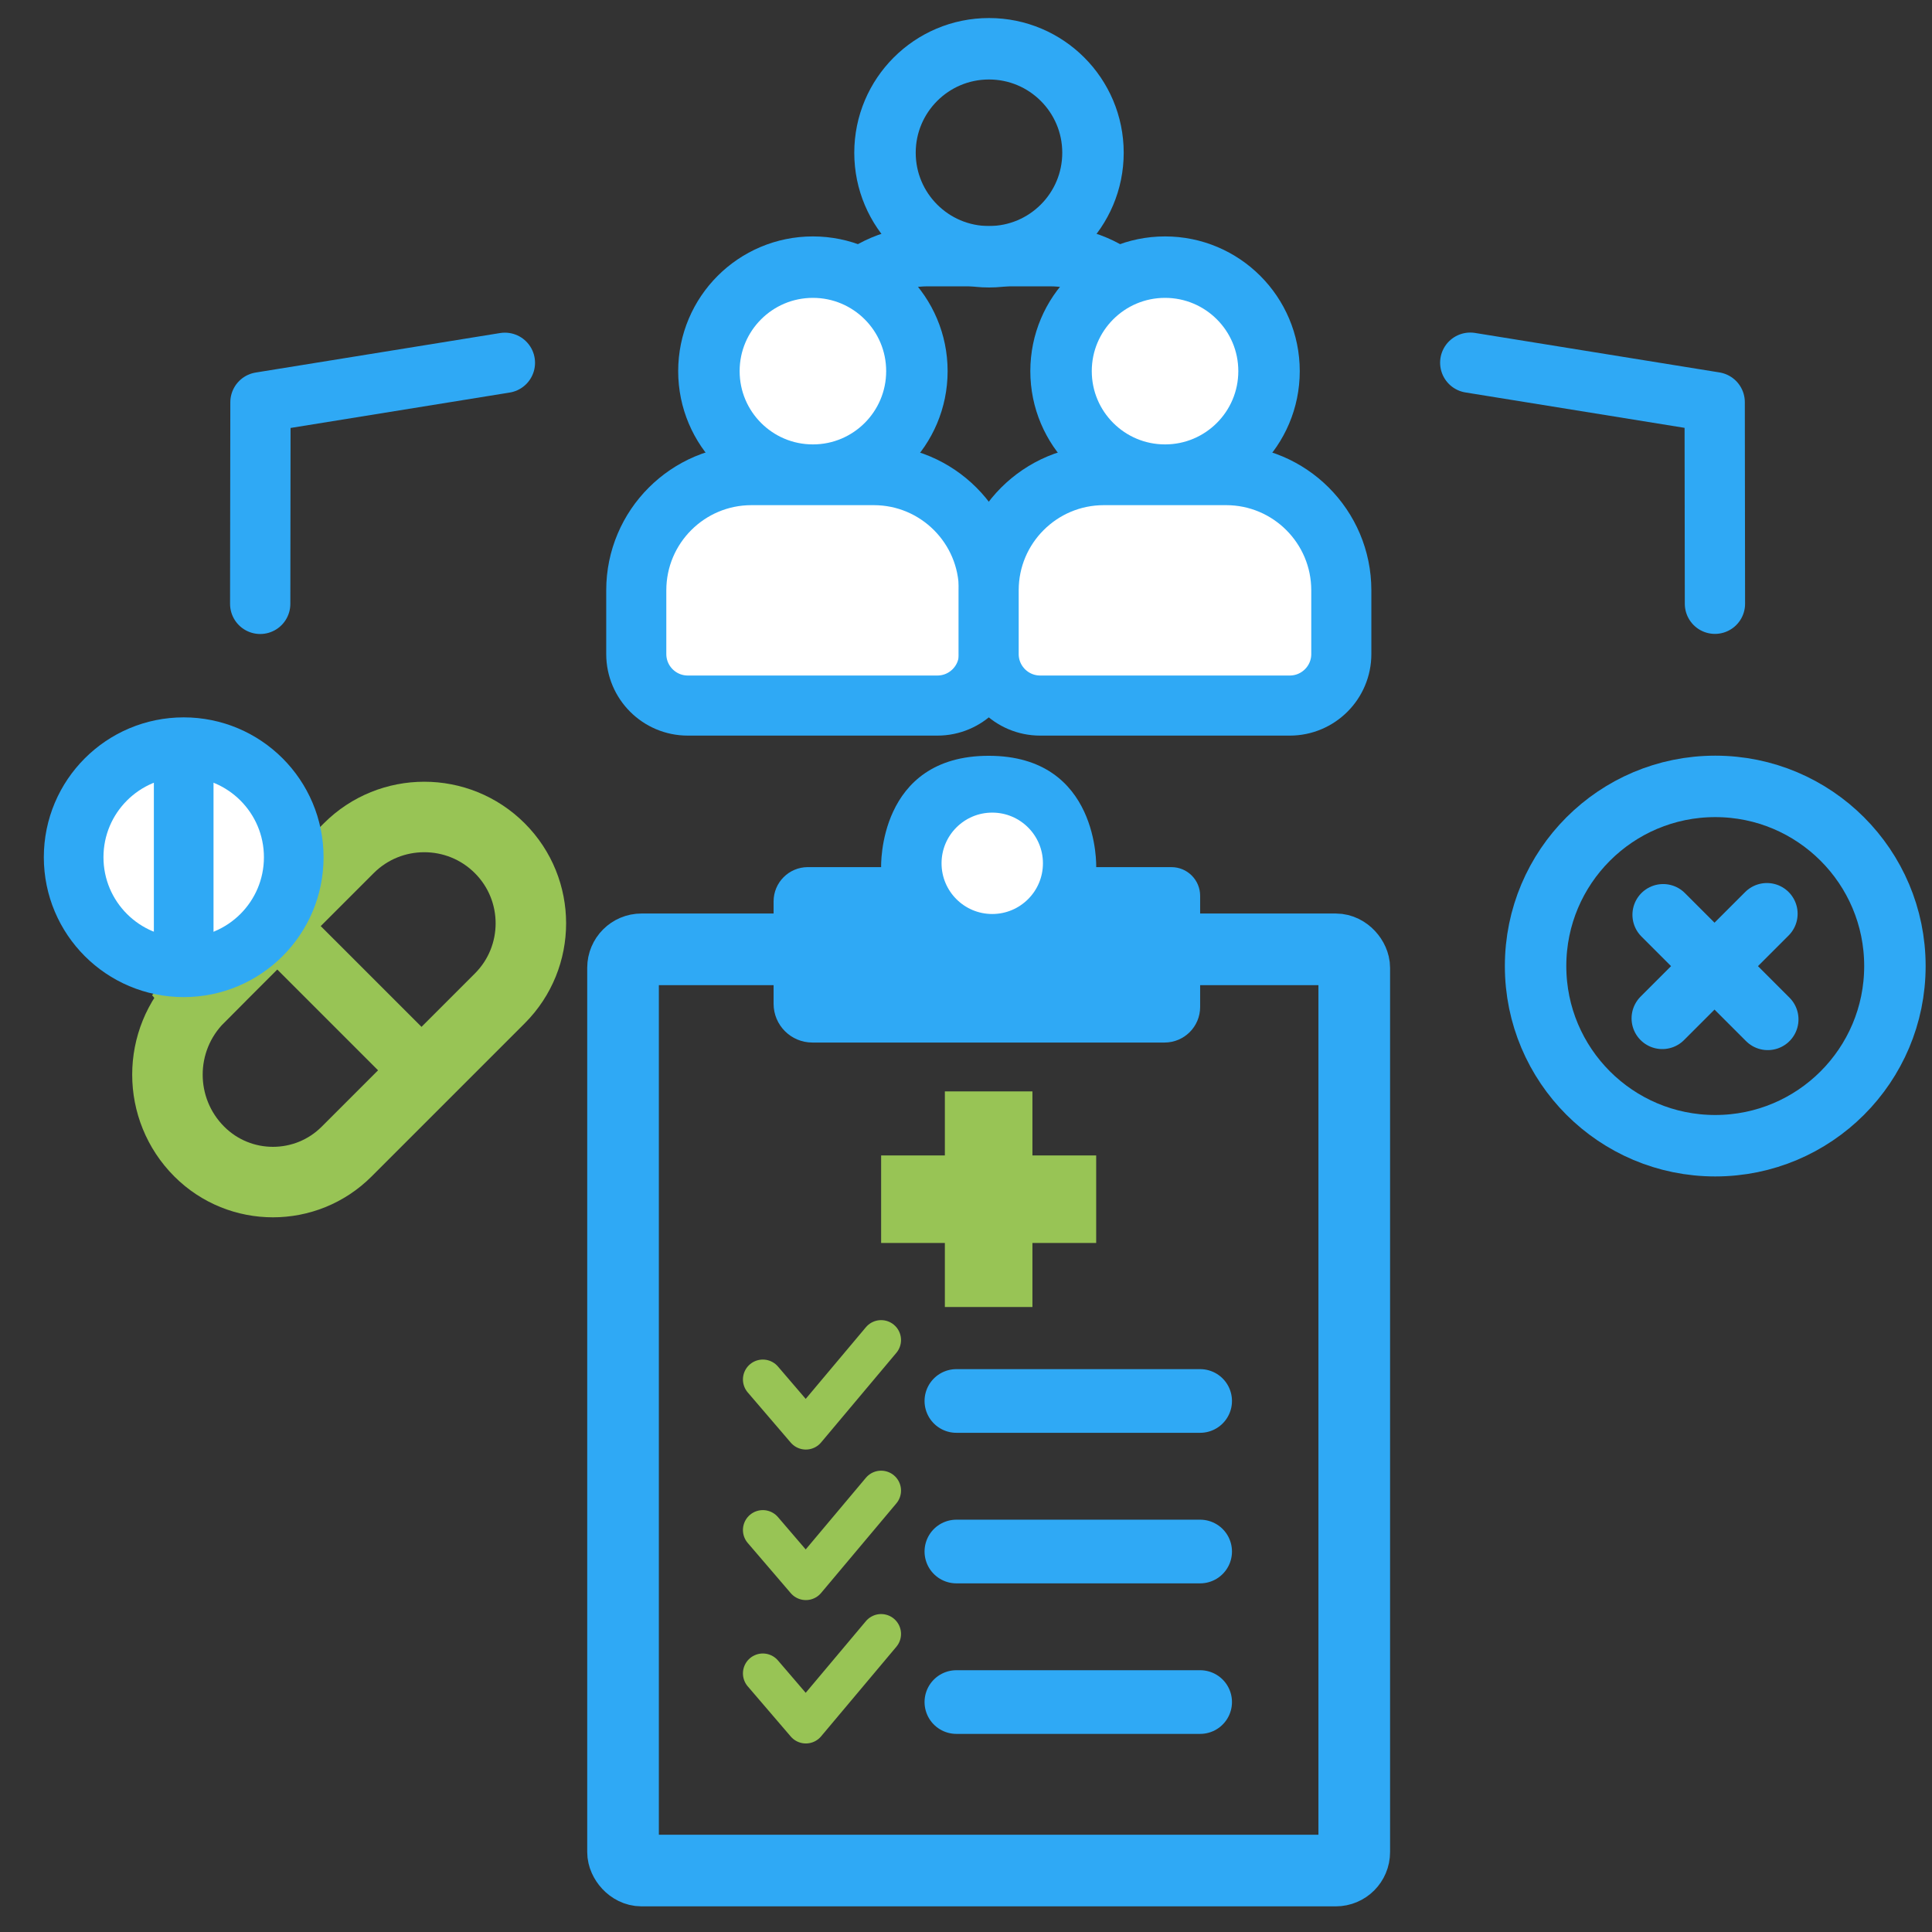
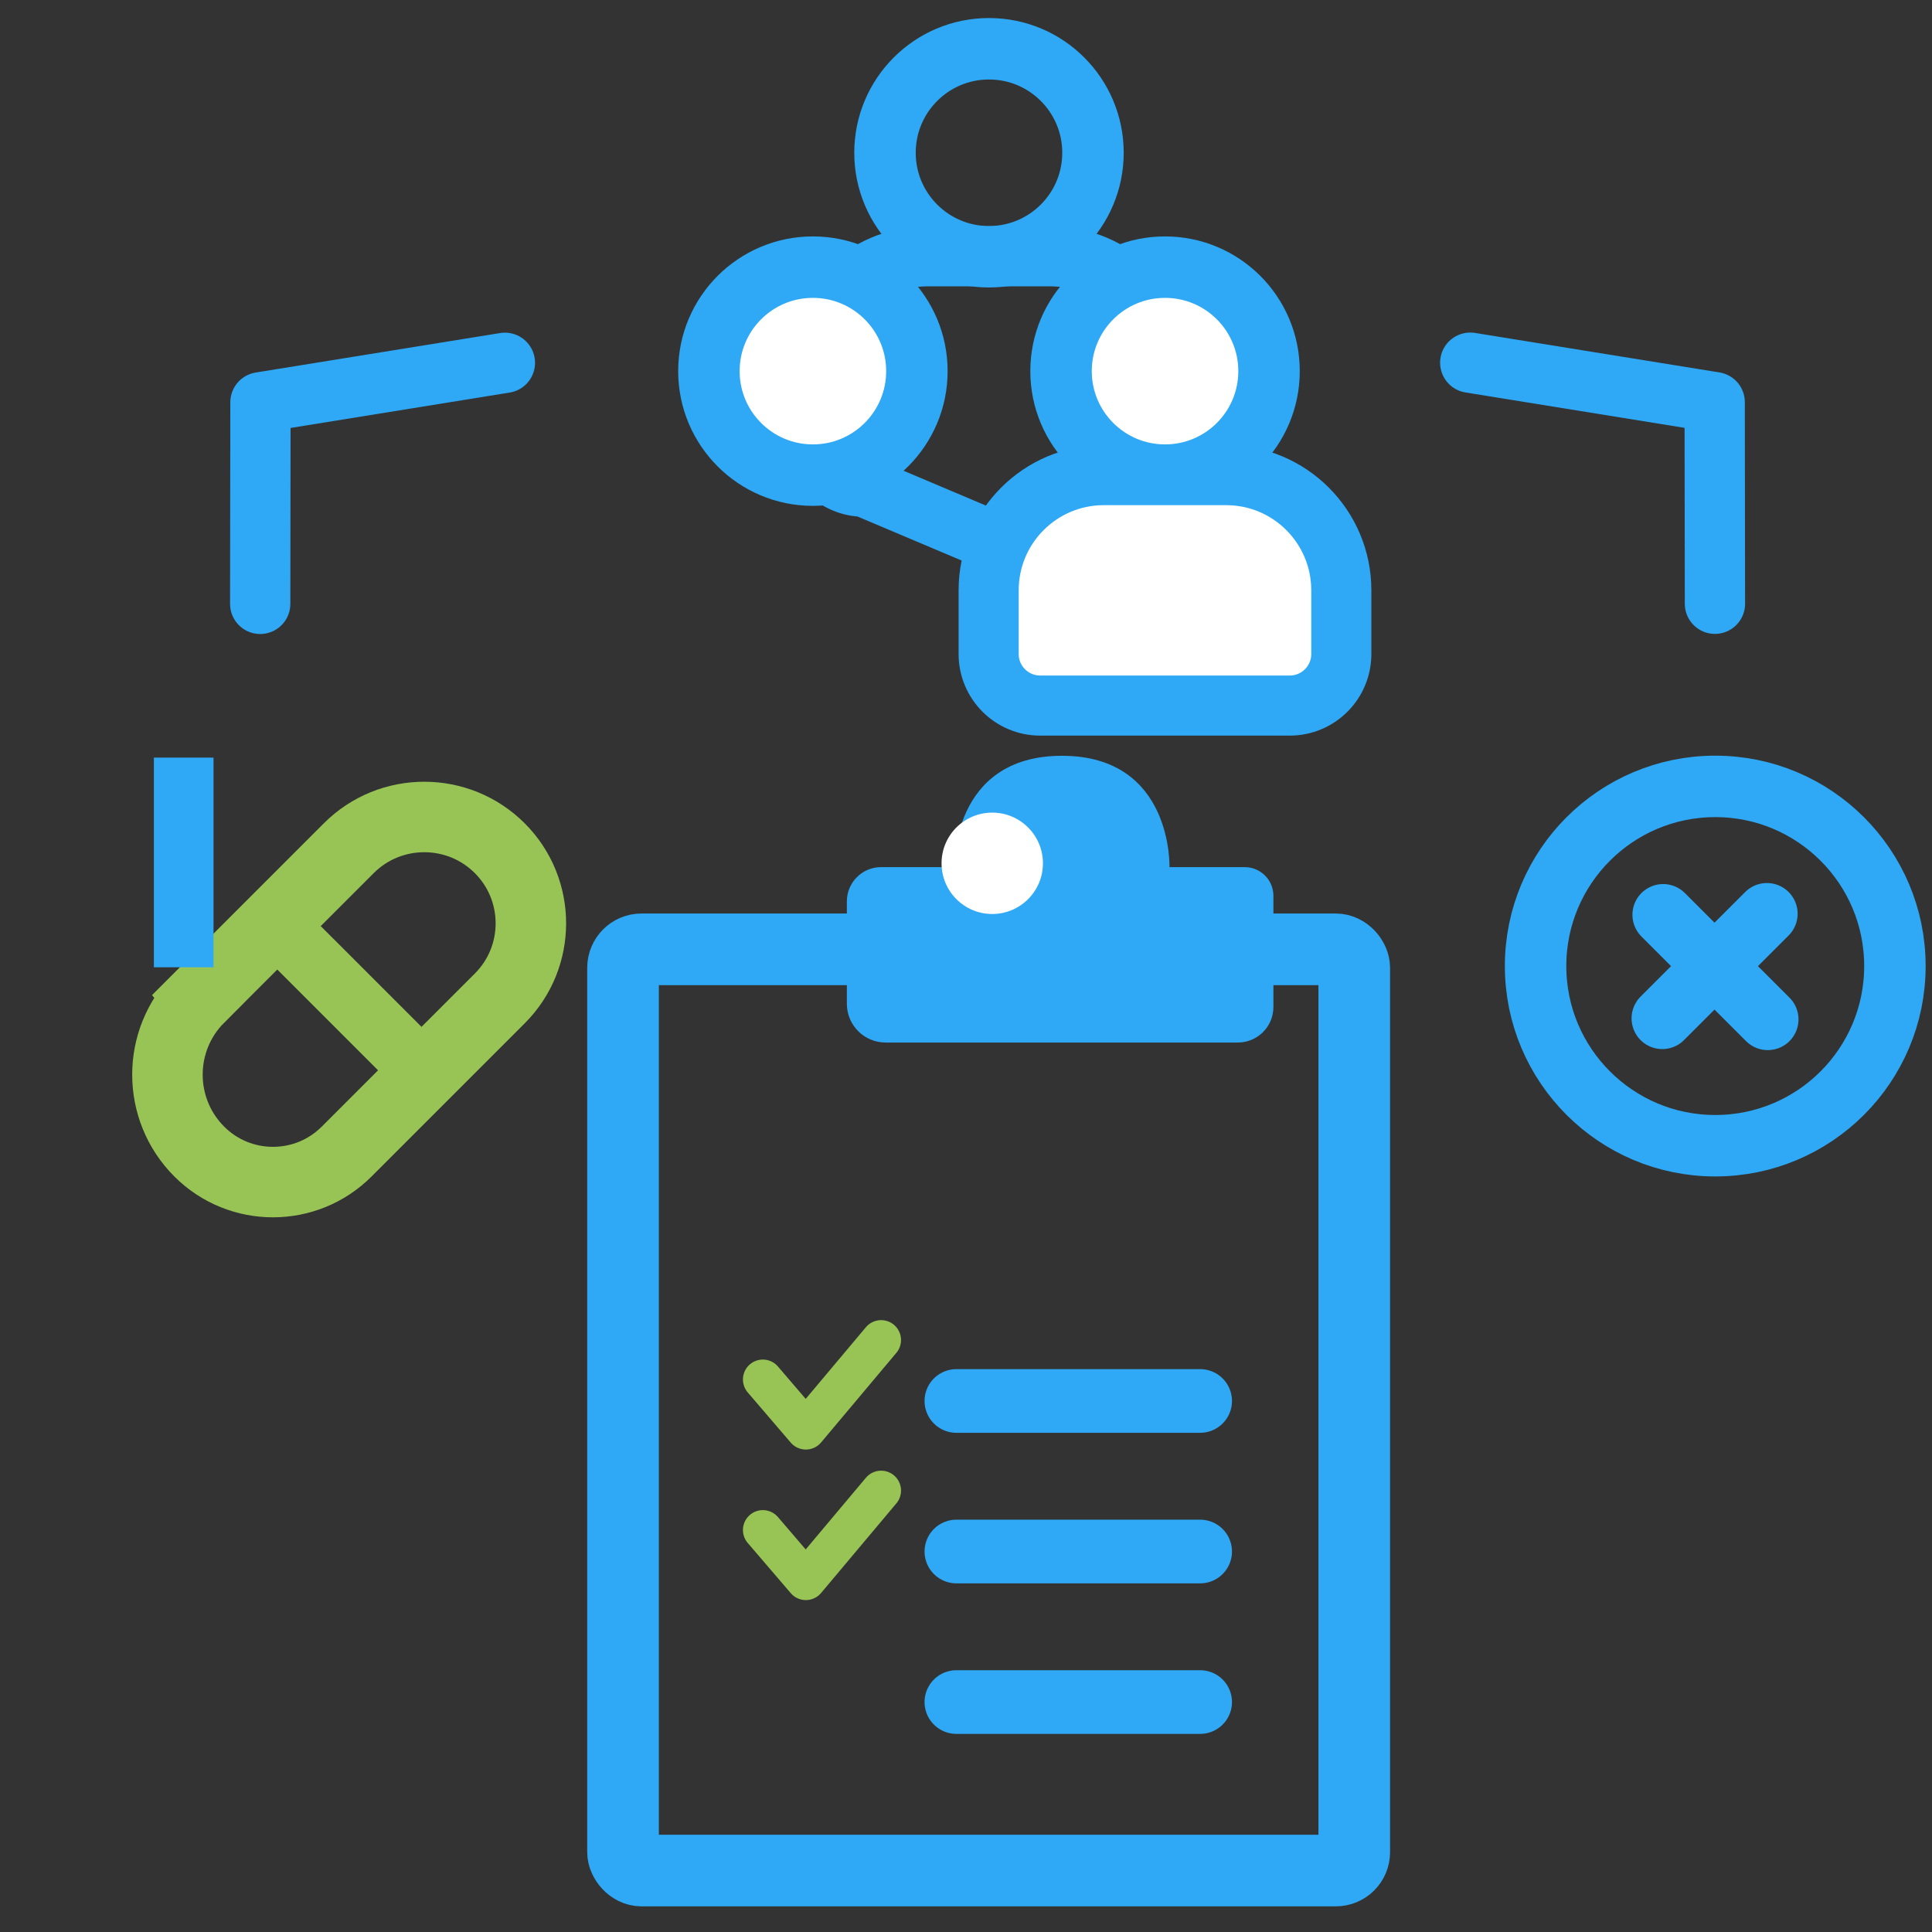
<svg xmlns="http://www.w3.org/2000/svg" id="Capa_1" data-name="Capa 1" viewBox="0 0 1068.98 1069.18">
  <rect x="0" y="0" width="1068.98" height="1069.18" fill="#333333" stroke="none" />
  <g id="Triage">
    <g>
      <circle cx="949.05" cy="534.52" r="99.41" fill="none" stroke="#2fa9f5" stroke-miterlimit="10" stroke-width="34" />
      <line x1="920.23" y1="506.15" x2="978.11" y2="564.03" fill="none" stroke="#2fa9f5" stroke-linecap="round" stroke-miterlimit="10" stroke-width="34" />
      <line x1="977.63" y1="505.58" x2="919.75" y2="563.46" fill="none" stroke="#2fa9f5" stroke-linecap="round" stroke-miterlimit="10" stroke-width="34" />
    </g>
    <g>
      <g>
        <path d="M134.95,493.82h116.97c32.61,0,59.09,26.48,59.09,59.09h0c0,32.43-26.33,58.76-58.76,58.76h-119.84c-31.82,0-57.65-25.83-57.65-57.65h0c0-33.22,26.97-60.19,60.19-60.19Z" transform="translate(-334.35 298.28) rotate(-45)" fill="none" stroke="#98c455" stroke-miterlimit="10" stroke-width="39" />
        <line x1="226.35" y1="585.33" x2="160.28" y2="519.27" fill="none" stroke="#98c455" stroke-miterlimit="10" stroke-width="34" />
      </g>
      <g>
-         <circle cx="101.64" cy="474.31" r="60.89" fill="#fff" stroke="#2fa9f5" stroke-miterlimit="10" stroke-width="33" />
        <line x1="101.64" y1="419.19" x2="101.64" y2="535.2" fill="none" stroke="#2fa9f5" stroke-miterlimit="10" stroke-width="33" />
      </g>
    </g>
    <g>
      <g>
        <circle cx="547.21" cy="84.52" r="57.54" fill="none" stroke="#2fa9f5" stroke-miterlimit="10" stroke-width="34" />
        <path d="M616.27,269.31l-66.77,30.16-71.34-30.16c-15.75,0-28.51-12.76-28.51-28.51v-35.28c0-35.19,28.53-63.72,63.72-63.72h67.69c35.19,0,63.72,28.53,63.72,63.72v35.28c0,15.75-12.76,28.51-28.51,28.51Z" fill="none" stroke="#2fa9f5" stroke-miterlimit="10" stroke-width="33.25" />
      </g>
      <g>
        <circle cx="449.78" cy="205.35" r="57.54" fill="#fff" stroke="#2fa9f5" stroke-miterlimit="10" stroke-width="34" />
-         <path d="M415.77,262.88h67.69c35.17,0,63.72,28.55,63.72,63.72v35.28c0,15.74-12.78,28.51-28.51,28.51h-138.11c-15.74,0-28.51-12.78-28.51-28.51v-35.28c0-35.17,28.55-63.72,63.72-63.72Z" fill="#fff" stroke="#2fa9f5" stroke-miterlimit="10" stroke-width="33.25" />
      </g>
      <g>
        <circle cx="644.62" cy="205.35" r="57.54" fill="#fff" stroke="#2fa9f5" stroke-miterlimit="10" stroke-width="34" />
        <path d="M610.74,262.88h67.69c35.17,0,63.72,28.55,63.72,63.72v35.28c0,15.74-12.78,28.51-28.51,28.51h-138.11c-15.74,0-28.51-12.78-28.51-28.51v-35.28c0-35.17,28.55-63.72,63.72-63.72Z" fill="#fff" stroke="#2fa9f5" stroke-miterlimit="10" stroke-width="33.25" />
      </g>
    </g>
    <polyline points="279.36 200.74 144.11 222.59 143.97 334.12" fill="none" stroke="#2fa9f5" stroke-linecap="round" stroke-linejoin="round" stroke-width="33.35" />
    <polyline points="813.49 200.68 948.74 222.53 948.88 334.06" fill="none" stroke="#2fa9f5" stroke-linecap="round" stroke-linejoin="round" stroke-width="33.35" />
    <g>
      <rect x="344.73" y="525.27" width="404.58" height="509.7" rx="10.2" ry="10.2" fill="none" stroke="#2fa9f5" stroke-miterlimit="10" stroke-width="39.64" />
      <line x1="529.17" y1="775.16" x2="664.04" y2="775.16" fill="none" stroke="#2fa9f5" stroke-linecap="round" stroke-linejoin="round" stroke-width="35.23" />
      <line x1="529.17" y1="858.46" x2="664.04" y2="858.46" fill="none" stroke="#2fa9f5" stroke-linecap="round" stroke-linejoin="round" stroke-width="35.23" />
      <line x1="529.17" y1="941.75" x2="664.04" y2="941.75" fill="none" stroke="#2fa9f5" stroke-linecap="round" stroke-linejoin="round" stroke-width="35.23" />
-       <polyline points="422.08 925.89 445.88 953.65 487.53 904.07" fill="none" stroke="#98c455" stroke-linecap="round" stroke-linejoin="round" stroke-width="22.02" />
      <polyline points="422.08 846.56 445.88 874.32 487.53 824.74" fill="none" stroke="#98c455" stroke-linecap="round" stroke-linejoin="round" stroke-width="22.02" />
      <polyline points="422.08 763.26 445.88 791.03 487.53 741.44" fill="none" stroke="#98c455" stroke-linecap="round" stroke-linejoin="round" stroke-width="22.02" />
-       <line x1="547.02" y1="603.88" x2="547.02" y2="723.16" fill="none" stroke="#98c455" stroke-linejoin="round" stroke-width="48.45" />
-       <line x1="487.53" y1="663.52" x2="606.52" y2="663.52" fill="none" stroke="#98c455" stroke-linejoin="round" stroke-width="48.45" />
-       <path d="M487.53,479.78h-40.54c-10.47,0-18.96,8.49-18.96,18.96v56.66c0,11.84,9.6,21.44,21.44,21.44h194.89c10.87,0,19.68-8.81,19.68-19.68v-61.51c0-8.76-7.1-15.86-15.86-15.86h-41.65s1.98-61.61-59.5-61.61-59.5,61.61-59.5,61.61Z" fill="#2fa9f5" />
+       <path d="M487.53,479.78c-10.47,0-18.96,8.49-18.96,18.96v56.66c0,11.84,9.6,21.44,21.44,21.44h194.89c10.87,0,19.68-8.81,19.68-19.68v-61.51c0-8.76-7.1-15.86-15.86-15.86h-41.65s1.98-61.61-59.5-61.61-59.5,61.61-59.5,61.61Z" fill="#2fa9f5" />
      <circle cx="549.01" cy="477.67" r="28.05" fill="#fff" />
    </g>
  </g>
</svg>